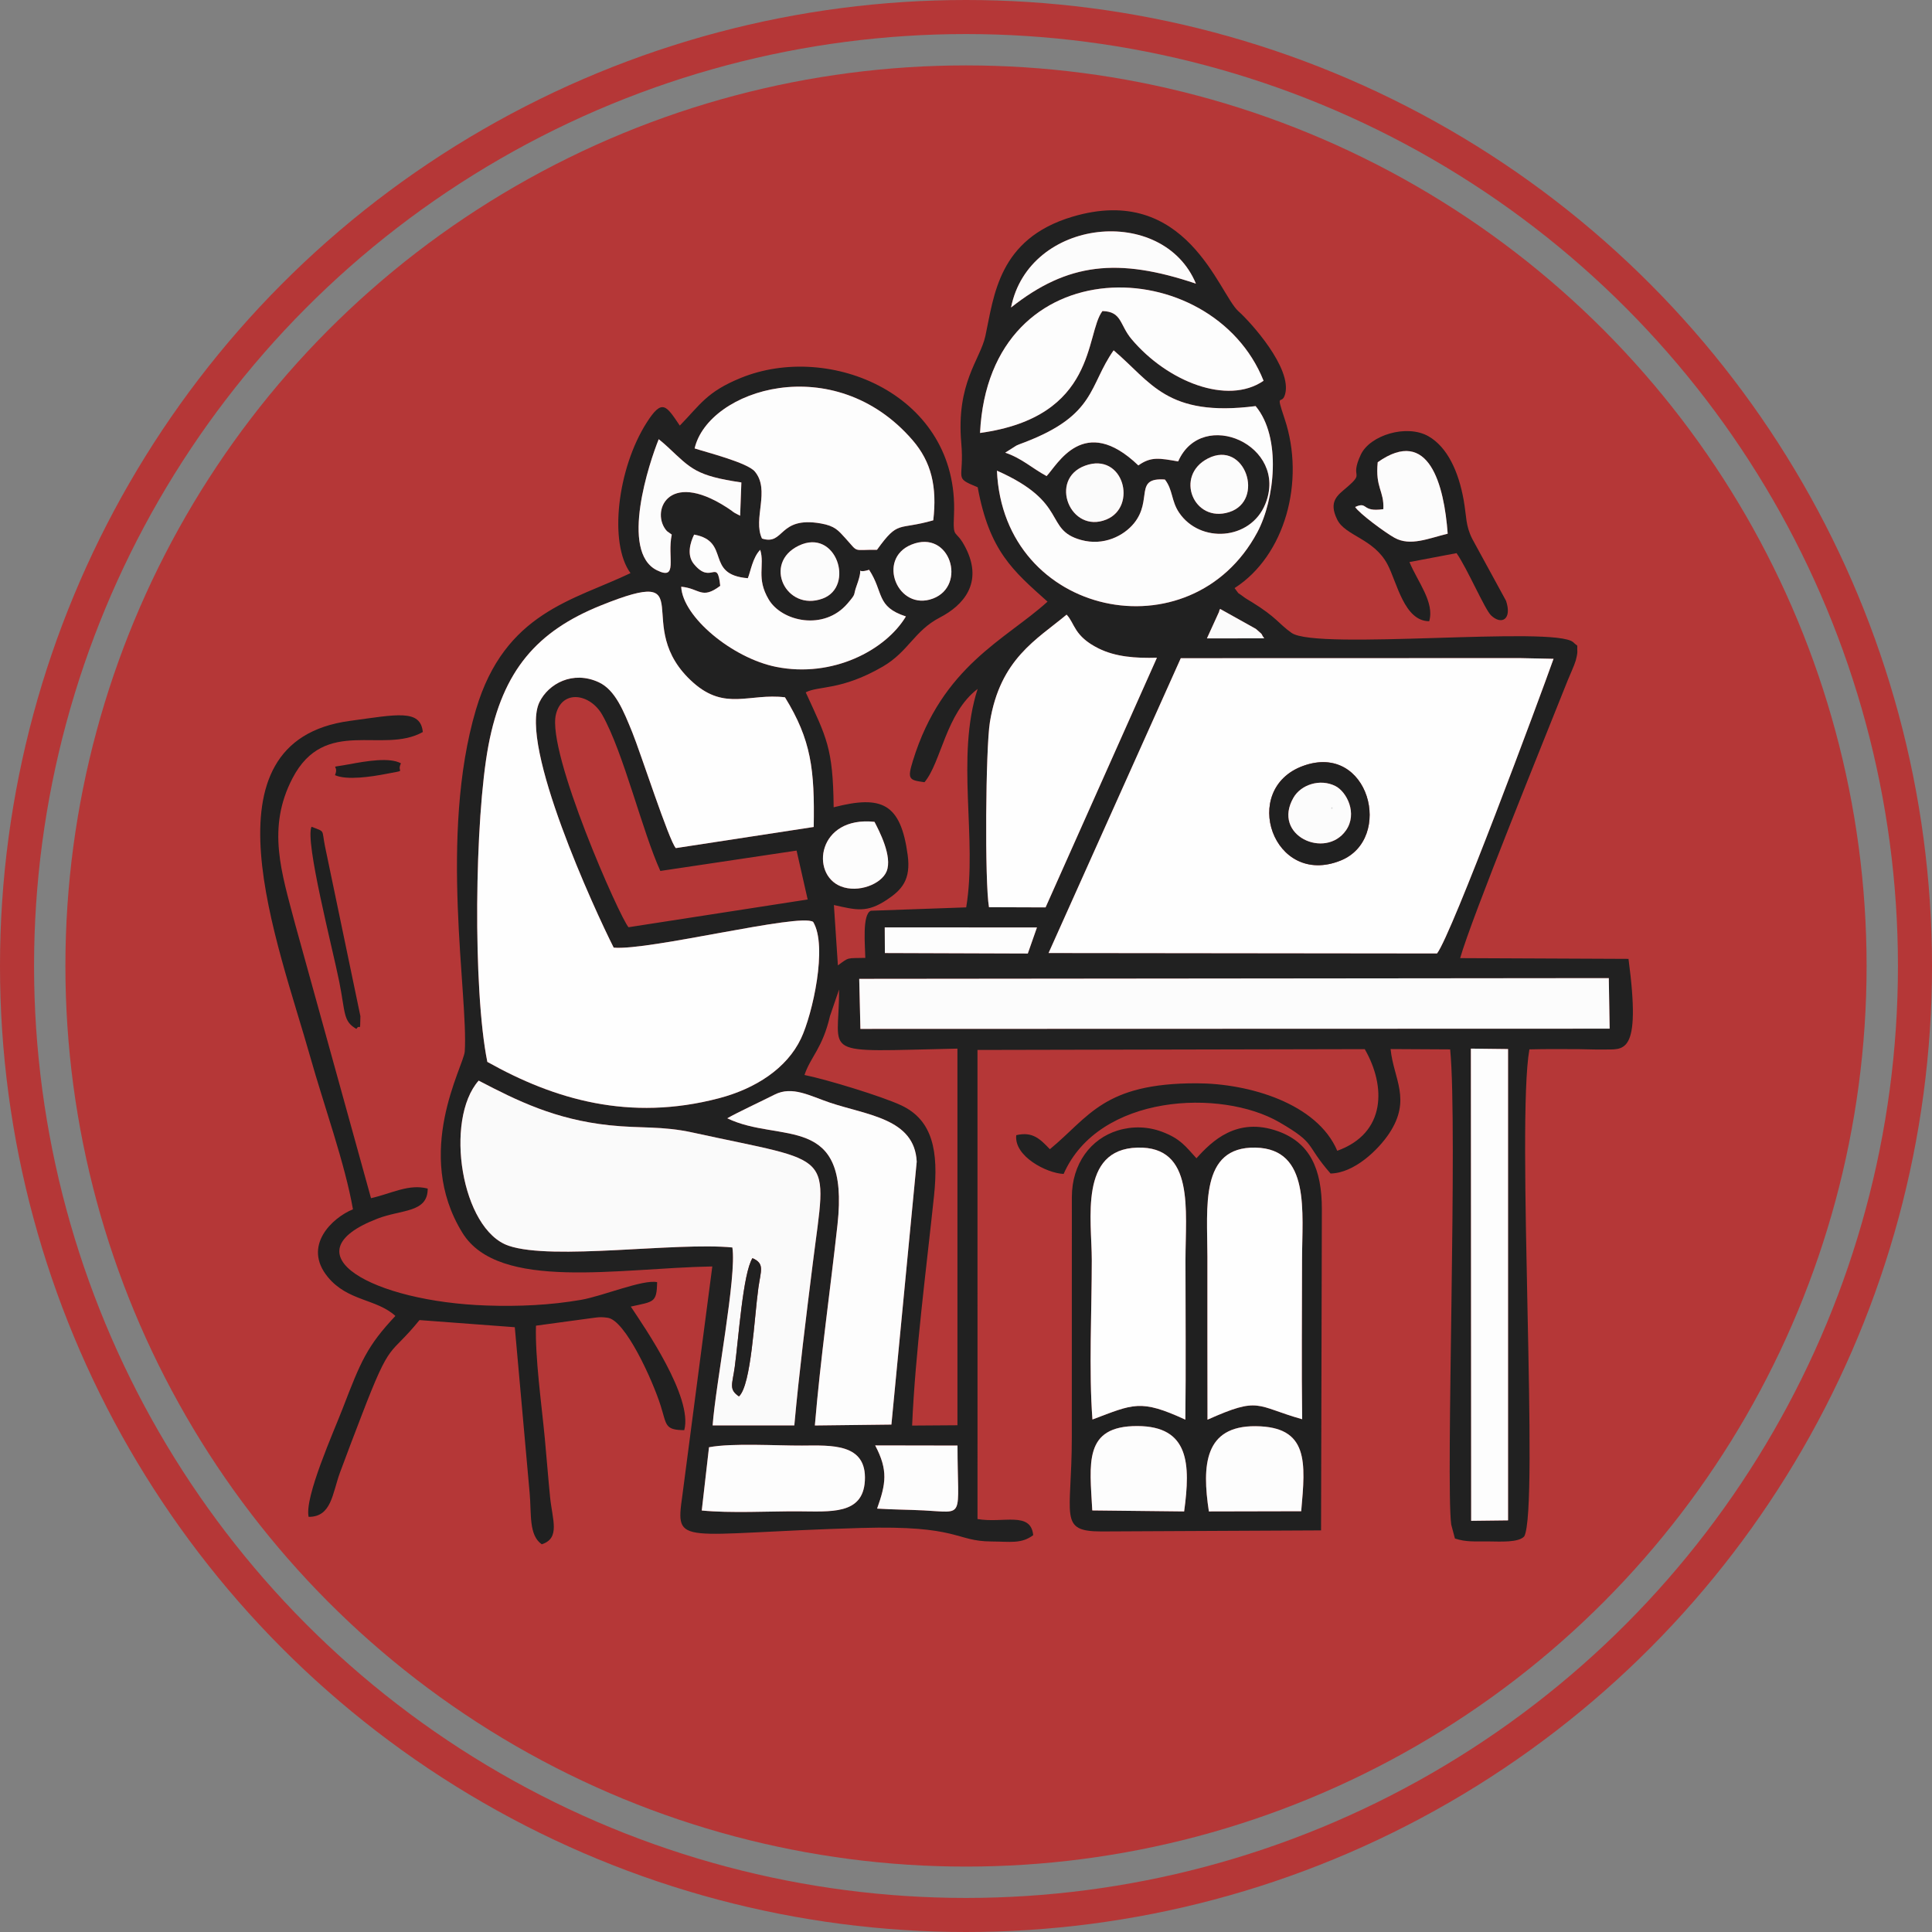
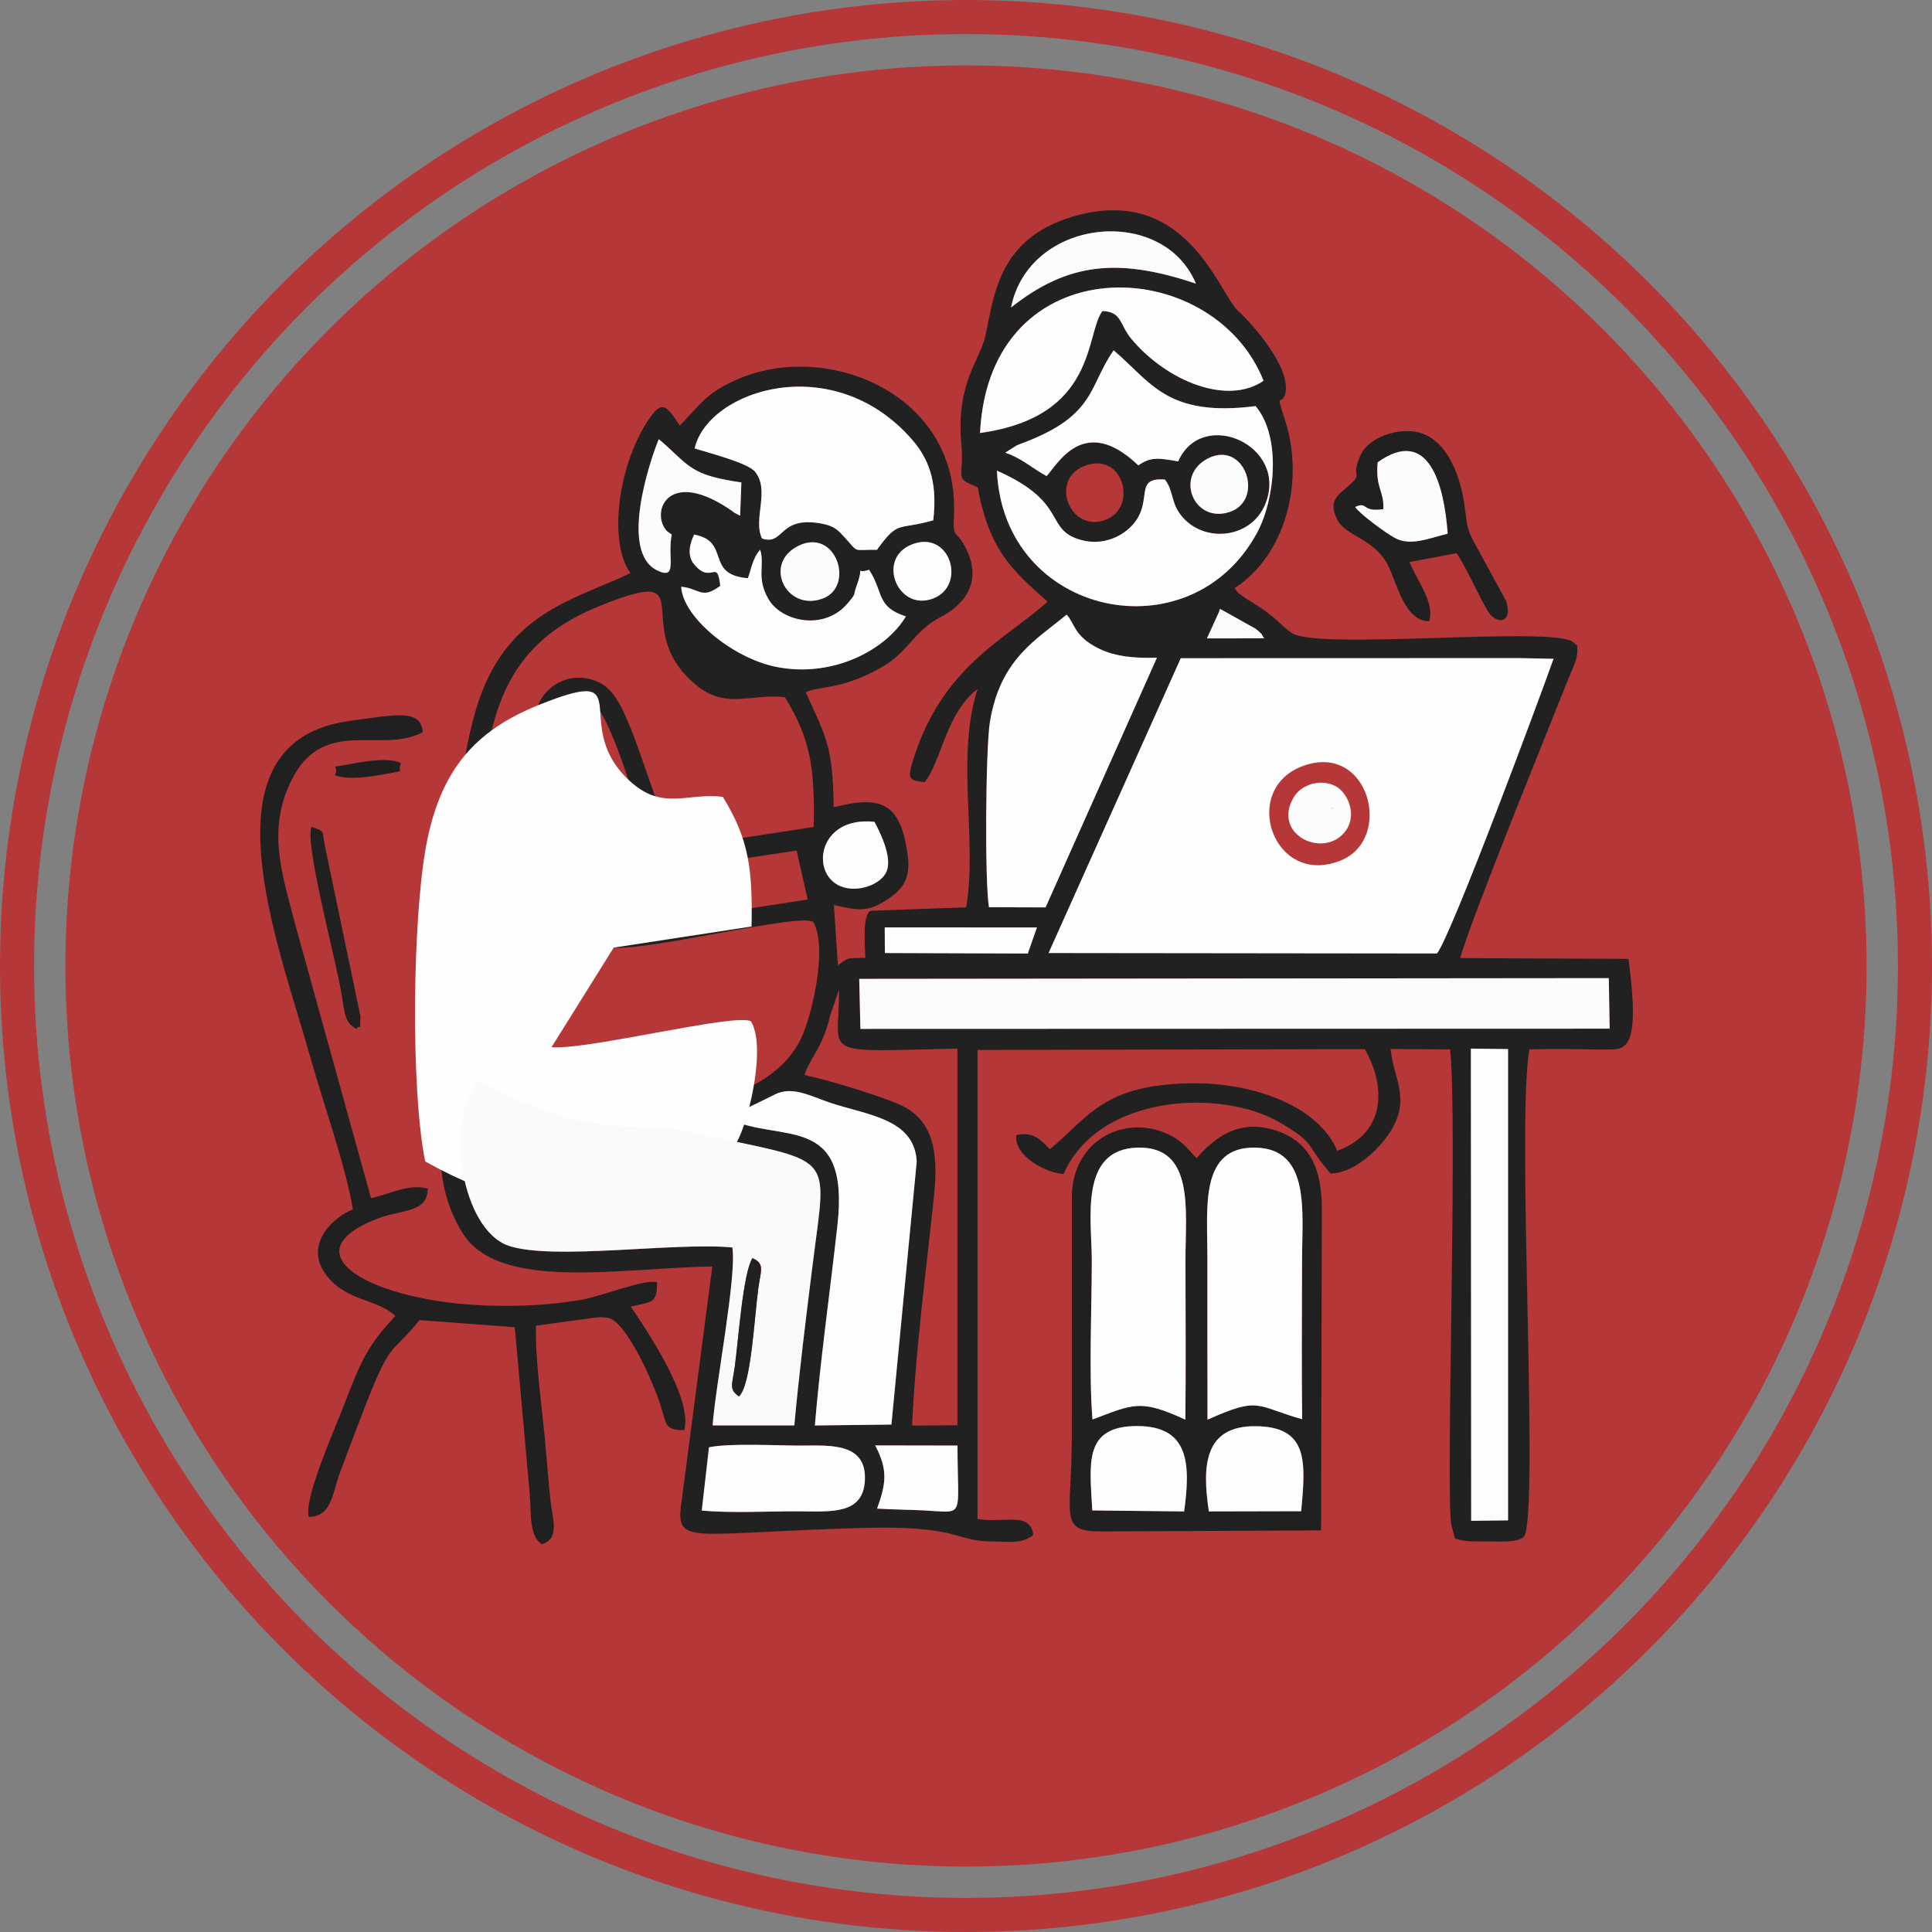
<svg xmlns="http://www.w3.org/2000/svg" xml:space="preserve" width="100mm" height="100mm" version="1.1" style="shape-rendering:geometricPrecision; text-rendering:geometricPrecision; image-rendering:optimizeQuality; fill-rule:evenodd; clip-rule:evenodd" viewBox="0 0 9500.74 9500.74">
  <rect x="0" y="0" width="9500.74" height="9500.74" fill="#808080" stroke="none" />
  <defs>
    <style type="text/css">
   
    .str0 {stroke:#B53737;stroke-width:167.47;stroke-miterlimit:22.926}
    .fil0 {fill:none}
    .fil9 {fill:#1F1F1F}
    .fil6 {fill:#202020}
    .fil2 {fill:#212121}
    .fil1 {fill:#B53737}
    .fil4 {fill:#FAFAFA}
    .fil8 {fill:#FBFBFB}
    .fil5 {fill:#FCFCFC}
    .fil7 {fill:#FDFDFD}
    .fil3 {fill:#FEFEFE}
   
  </style>
  </defs>
  <g id="Ebene_x0020_1">
    <circle class="fil0 str0" cx="4750.37" cy="4750.37" r="4666.64" />
    <circle class="fil1" cx="4750.37" cy="4750.37" r="4428.75" />
    <g id="_2024449863312">
      <path class="fil2" d="M7233.19 5156.64l182.74 2.18 0.01 2317.71 -181.34 2.14 -1.42 -2322.03zm-3782.21 2271.37l35.61 -311c113.01,-21.74 333.79,-7.53 457.69,-8.27 142.87,-0.86 319.18,-13.02 308.77,173.01 -9.44,168.72 -169.27,150.94 -328.15,150.29 -147.92,-0.6 -330.78,9.84 -473.91,-4.02zm852.85 -320.06l404.74 0.72c0.13,364.59 41.23,329.22 -165.86,318.85 -76.98,-3.85 -152.41,-3.88 -229.49,-8.91 43.35,-121.88 55.05,-188.24 -9.39,-310.66zm-1950 -1793.93c190.9,99.86 377,191.07 642.64,219.45 157.4,16.82 256.33,2.23 410.9,36.11 708.5,155.28 659.71,81.12 589.19,645.87 -32.5,260.28 -66.86,534.29 -90.45,794.01l-401.69 0.05c14.65,-202.25 119.42,-734.59 96.98,-875.03 -280.53,-27.17 -883.37,65.13 -1099.76,-8.3 -233.5,-79.24 -317.77,-619.16 -147.81,-812.16zm1222.7 185.23c45.15,-26.53 172.29,-85.78 232.94,-116.56 86.57,-43.93 172.82,6.35 270.7,39.36 185.52,62.56 417.06,78.22 427.87,290.41l-124.47 1292.97 -376.44 4.43c27.51,-328.65 75.2,-660.84 111.27,-987.36 61.51,-556.84 -283.4,-397.67 -541.88,-523.25zm549.58 -633.17c2.55,333.41 -115.78,305.25 582.1,290.57l0.09 1852.14 -222.9 1.53c15.08,-354.37 70.78,-777.7 107.77,-1130.3 22.85,-217.89 -5.96,-370.91 -160.07,-443.85 -93.81,-44.4 -371.33,-128.94 -477.05,-149.81 30.53,-90.83 88.31,-130.36 125.47,-289.97l44.6 -130.3zm99.22 -52.42l3686.05 -3.63 4.17 248.49 -3684.4 1.1 -5.81 -245.96zm125.45 -253.08l748.47 0.31 -44.92 128.12 -702.88 -2.39 -0.68 -126.03zm-50.47 -519.17c22.21,42.98 89.6,170.11 59.59,243.6 -25.6,62.7 -139.22,107.59 -224.95,73.71 -151.7,-59.96 -114.14,-346.95 165.36,-317.3zm-1209.48 518.26c-41.84,-45.37 -403.38,-859.64 -357.02,-1046.94 30.91,-124.87 169.03,-101.36 227.76,2.41 104.5,184.63 196.97,573.72 285.68,767.82l669.99 -100.18 54.52 240.46 -880.93 136.43zm-72.95 100.37c172.75,15.98 915.83,-171.21 980.83,-126.6 72.36,119.17 -3.13,453.97 -59.56,573.16 -69.9,147.64 -224.13,246.93 -403.43,294.04 -439.92,115.58 -809.81,6.07 -1139.17,-178.77 -71.78,-353.73 -62.85,-1194.68 5.4,-1556.25 69.83,-369.91 240.47,-562.37 552.13,-687.95 513.66,-206.99 137.03,98.03 455.79,379.9 156.99,138.82 275.57,50.51 450.27,71.44 129.39,210.2 146.35,355.55 141.35,637.66l-678 103.91c-31.97,-31.65 -174.68,-472.83 -214.55,-570.31 -42,-102.7 -82.88,-207.69 -164.83,-245.42 -127.74,-58.81 -247.11,7.56 -291.18,97.68 -102.54,209.65 271.69,1023.34 364.94,1207.52zm2788.73 -1423.25l1667.42 -0.46 165.56 3.44c-69.99,198.06 -500.6,1355.33 -572.85,1448.89l-1910.29 -2.12 650.16 -1449.75zm-943.18 1224.42c-21.46,-122.51 -16.35,-781.42 4.45,-910.01 50.38,-311.42 229.94,-405.68 377.15,-528.61 40.9,42.01 34.71,105.29 157.16,166.08 84.1,41.74 182.51,48.67 287.08,45.79l-547.59 1227.72 -278.26 -0.96zm1131.55 -1453.09c0.68,-7.16 3.04,-9.24 5.05,-13.65l175.71 98.06c44.19,38.29 19.52,17.22 41.09,46.46l-281.71 0.4 59.86 -131.27zm-2066.74 -324.88c184.31,-88.44 277.14,201.66 116.95,260.36 -179.86,65.91 -296.41,-174.24 -116.95,-260.36zm553.92 -5.07c190.48,-77.38 273.93,201.87 105.73,265.3 -172.54,65.06 -279.41,-194.75 -105.73,-265.3zm-665.37 601.23c-215.23,-43.09 -459.83,-245.49 -466.9,-394.13 92.14,8.38 99.8,64.73 191.88,-4.3 -14.51,-140.63 -43.43,-1.63 -129.94,-107.87 -34.97,-42.94 -18.37,-103.72 1.6,-144.17 182.58,33.48 50.11,196.92 264.06,214.48 13.49,-32.46 23.56,-101.64 60.9,-139.62 23.58,77.03 -21.19,138.32 41.87,244.34 64.6,108.61 271.33,155.2 387.31,19.87 46.31,-54.03 25.73,-35.11 45,-87.86 43.5,-119.04 -18.39,-52.09 61.33,-78.16 72.85,111.48 33.15,181.2 180.96,229.4 -99.49,165.88 -360.5,303.58 -638.07,248.01zm1519.31 -989.47c188.35,-69.01 259.39,201.78 104.32,264.96 -177.15,72.17 -285.75,-198.49 -104.32,-264.96zm604.25 -35.57c182.3,-93.13 282.2,207.88 103.78,264.17 -174.61,55.08 -269.81,-179.37 -103.78,-264.17zm-2636.93 374.49c-23.56,111.54 33.16,228.08 -73.14,175.36 -184,-91.25 -36.08,-533.35 9.09,-644.35 4.2,3.25 9.55,7.8 12.29,10.17 2.71,2.34 8.8,7.24 12.06,10.11l22.37 20.12c112.62,105.56 137.44,139.54 359.66,172.21l-6.05 163.73c-51.93,-26.56 -16.09,-9.14 -66.47,-41.53 -293.79,-188.82 -375.16,28.44 -293.4,117.29l23.6 16.89zm112.45 -423.77c67.68,-290.17 685.02,-487.32 1071.09,-41.29 93.87,108.46 121.57,230.51 102.46,394.9 -176.83,50.84 -169.62,-3.64 -276.73,144.98 -123.09,-1.19 -88.23,16.94 -154.38,-55.79 -35.67,-39.21 -52.14,-61.51 -121.72,-73.76 -210.34,-37.04 -177.88,110.03 -289.43,74.23 -46.21,-96.52 41.87,-237.47 -35.24,-329.62 -36.78,-43.94 -237.19,-94.26 -296.05,-113.64zm1582.02 -13.73c10.46,-5.2 30.91,-12.41 42.96,-17.05 349.73,-134.79 312.65,-276.97 435.52,-451.47 184.14,155.33 260.13,330.14 698.21,274.2 128.84,154.09 93.72,461.33 8.16,620.87 -326.02,607.93 -1249.03,415.99 -1280.21,-303.3 356.43,157.76 229.54,289.71 413.4,340.66 111.19,30.82 210.28,-20.17 260.54,-81.97 93.43,-114.9 -1.82,-226.34 152.04,-215.12 39.45,50.44 30.95,105.04 69.42,162.27 103.04,153.29 351.41,137.36 424.25,-41.65 117.22,-288.08 -310.62,-477.89 -428.48,-209.74 -91.36,-15.67 -133.21,-25.13 -195.79,19.67 -268.5,-257.36 -397.98,-2.66 -451.25,52.48 -73.2,-39.74 -121.77,-87.61 -203.42,-115.14l54.65 -34.69zm-178.48 -62.19c45.15,-925.19 1141.91,-889.12 1394.31,-256.69 -177.57,122.14 -473.61,3.49 -648.93,-204.42 -59.9,-71.04 -46.85,-135.74 -143.45,-138.45 -85.84,112.15 -23.85,519.81 -601.93,599.57zm152.44 -616.99c88.15,-442.15 747.02,-507.31 909.17,-117.34 -383.57,-129.14 -631.17,-102.82 -909.17,117.34zm-163.98 883.96c57.42,313.92 173.99,410.95 343.44,562.45 -204.8,186.13 -517.95,315.14 -661.87,781.71 -28.54,92.53 -19.48,95.92 56.85,106.27 82.61,-98.72 104.67,-339.91 261.27,-458.78 -108.8,337.28 -0.24,737.82 -56.27,1074.27l-468.38 16.58c-44.29,15.94 -28.47,174.92 -27.7,231.8 -93.68,2.29 -78.01,-4.64 -134.81,36.96l-19.68 -296.9c109.81,24.42 161.58,40.02 260.85,-25.99 73,-48.55 118.41,-98.02 102.06,-219.41 -34.38,-255.19 -127.25,-296.14 -364.1,-235.22 -3.01,-293.56 -35.28,-342.8 -137.33,-565.23 63.24,-33.32 173.47,-7.52 378.76,-126.63 126.66,-73.49 154.76,-176.05 281.18,-241.55 114.76,-59.47 213.25,-169.16 127.62,-340.23 -51.57,-103.02 -64.11,-34.69 -58.48,-165.55 25.32,-587.52 -610.04,-852.57 -1050.41,-671.38 -165.66,68.16 -196.76,129.9 -297.92,233.63 -67.23,-99.59 -86.46,-134.44 -162.63,-15.16 -144.22,225.85 -187.56,593.33 -79.84,740.6 -277.59,133.35 -617.96,191.46 -760.06,671.3 -183.14,618.43 -36.89,1407.83 -55,1680.89 -4.78,72.05 -255.43,497.71 -11.08,892.46 178.29,288.04 769.93,172.82 1228.47,164.8l-147.29 1126.19c-36.09,255.9 -19.22,185.71 878.92,159.79 483.74,-13.97 462.42,65.62 640.18,66.48 91.87,0.45 147.6,13.05 206.2,-31.01 -11.5,-118.84 -148.17,-57.29 -273.88,-79.32l-0.14 -2306.76 1904.39 -4.04c104.39,181.13 106.22,412.93 -135.15,499.87 -98.62,-232.16 -432.25,-331.61 -692.19,-331.89 -458.22,-0.49 -527.69,165.09 -721.01,324.14 -47.31,-48.97 -83.71,-88.33 -165.42,-68.97 -11.79,104.11 150.57,187.5 233,190.56 172.65,-393.19 775.29,-419.97 1060.85,-254.16 186.38,108.23 123.02,105.14 251.81,252.11 117.14,-1.96 235.62,-117.67 288.29,-197.16 111.24,-167.88 21.23,-268.39 6.89,-414.82l292.95 1.62c38.01,386.39 -22.44,2130.27 5.21,2336.73l18.26 68.59c55.93,18.04 94.97,13.79 164.18,14.26 59.48,0.41 148.46,6.64 176.74,-24.95 74.19,-139.61 -39.86,-2030.55 25.22,-2394.68 81.26,-2.19 162.79,-1.49 244.13,-1.07 37.2,0.2 81.52,2.55 117.47,1.62 100.23,-2.6 189.93,37.47 125.78,-445.66l-827.87 -3.7c56.42,-198.32 406.72,-1058.45 528.13,-1363.97 10.66,-26.83 32.9,-74.46 40.1,-98.89 2.47,-8.37 8.49,-34.16 8.09,-42.11 -2.36,-47.95 7.05,-20.83 -20.05,-48.39 -92.26,-82.07 -1261.58,41.51 -1385.23,-45.94 -65.14,-46.07 -72.01,-75.54 -196.94,-152.5 -11.28,-6.95 -27.65,-16.06 -36.79,-23.06 -44.19,-33.85 -14.72,-3.7 -46.63,-44.79 247.71,-158.55 349.14,-525.15 245.98,-833.02 -46.79,-139.68 -13.89,-60.85 2.51,-120.33 35.38,-128.28 -169.47,-354.62 -229.53,-408.02 -96.2,-85.54 -254.52,-633.34 -817.78,-464.42 -363.11,108.89 -383.91,388.64 -426.61,586.16 -25.31,117.08 -144.46,230.89 -118.45,526.67 16.21,184.38 -41.99,166.7 80.74,217.12z" />
-       <path class="fil3" d="M3017.87 4660.04c-93.25,-184.19 -467.48,-997.87 -364.94,-1207.52 44.08,-90.12 163.44,-156.48 291.18,-97.68 81.95,37.73 122.83,142.72 164.83,245.42 39.87,97.48 182.57,538.67 214.55,570.31l678 -103.91c4.99,-282.11 -11.96,-427.46 -141.35,-637.66 -174.71,-20.92 -293.28,67.38 -450.27,-71.44 -318.76,-281.87 57.86,-586.89 -455.79,-379.9 -311.66,125.59 -482.3,318.05 -552.13,687.95 -68.26,361.58 -77.18,1202.52 -5.4,1556.25 329.36,184.83 699.25,294.35 1139.17,178.77 179.31,-47.11 333.53,-146.4 403.43,-294.04 56.43,-119.18 131.92,-453.99 59.56,-573.16 -65,-44.62 -808.08,142.57 -980.83,126.6z" />
+       <path class="fil3" d="M3017.87 4660.04l678 -103.91c4.99,-282.11 -11.96,-427.46 -141.35,-637.66 -174.71,-20.92 -293.28,67.38 -450.27,-71.44 -318.76,-281.87 57.86,-586.89 -455.79,-379.9 -311.66,125.59 -482.3,318.05 -552.13,687.95 -68.26,361.58 -77.18,1202.52 -5.4,1556.25 329.36,184.83 699.25,294.35 1139.17,178.77 179.31,-47.11 333.53,-146.4 403.43,-294.04 56.43,-119.18 131.92,-453.99 59.56,-573.16 -65,-44.62 -808.08,142.57 -980.83,126.6z" />
      <path class="fil3" d="M6407.66 3766.6c325.24,-118.7 447.84,359.52 184.77,465.28 -331.56,133.29 -496.92,-351.36 -184.77,-465.28zm-1251.22 919.93l1910.29 2.12c72.25,-93.56 502.86,-1250.84 572.85,-1448.89l-165.56 -3.44 -1667.42 0.46 -650.16 1449.75z" />
      <path class="fil4" d="M3633.88 6866.84c-51.66,-34.93 -32.35,-59.07 -20.63,-145.39 18.74,-138.01 40.28,-460.89 87.08,-534.42 61.19,26.91 41.15,60.05 29.15,145.28 -20.47,145.36 -34.82,478.53 -95.6,534.52zm-1280.05 -1552.82c-169.97,192.99 -85.69,732.92 147.81,812.16 216.39,73.43 819.23,-18.87 1099.76,8.3 22.44,140.44 -82.33,672.78 -96.98,875.03l401.69 -0.05c23.59,-259.72 57.95,-533.73 90.45,-794.01 70.52,-564.75 119.3,-490.59 -589.19,-645.87 -154.56,-33.88 -253.49,-19.28 -410.9,-36.11 -265.64,-28.38 -451.74,-119.58 -642.64,-219.45z" />
      <polygon class="fil5" points="4231.13,5059.61 7915.54,5058.52 7911.37,4810.03 4225.32,4813.66 " />
      <path class="fil6" d="M5944.72 7432.52c-34.82,-228.33 -21.15,-420.91 229.45,-419.08 263.18,1.92 246.1,177.84 224.59,418.07l-454.04 1.01zm-573.37 -4.89c-12.1,-230.31 -44.96,-415.67 221.9,-414.91 255.53,0.72 261.68,187.09 229.87,419.86l-451.76 -4.95zm566.58 -446.21c-0.57,-267.78 -0.43,-535.57 -0.44,-803.35 -0.01,-240.3 -39.11,-540.19 236.58,-534.58 272.31,5.53 228.81,318.39 228.81,553.97 0,260.11 -2.82,521.8 0.61,781.7 -230.98,-65.22 -206.17,-113.67 -465.55,2.26zm-565.76 -0.94c-18.29,-239.23 -3.21,-537.35 -3.22,-783.02 0,-199.24 -64.26,-546.13 224.49,-553.98 282.5,-7.68 236.21,307.92 236.2,553.98 0,260.88 2.58,523.08 -0.61,783.78 -221.63,-102.15 -255.01,-76.57 -456.87,-0.77zm1128.14 -1035.15c0,-197.67 -59.26,-326.62 -216.02,-382.49 -201.04,-71.66 -324.31,47.85 -400.64,133.09 -55.71,-61.46 -79.99,-95.81 -165.97,-129.1 -71.65,-27.74 -148.88,-29.57 -220.26,-7.85 -133.94,40.76 -226.5,164.12 -226.48,328.17l-0.3 1183.07c-0.07,387.3 -67.61,460.71 145.79,460.79l1079.89 -5.2 3.98 -1580.47z" />
      <path class="fil6" d="M1735.71 5946.79c-101.36,41.17 -249.77,179.5 -123.69,332.97 98.68,120.1 239.43,106.47 332.35,191.47 -139.99,149.32 -170.01,223.28 -259.13,454.74 -44.18,114.75 -188.76,436.27 -167.55,533.26 113.16,0.57 116.37,-114.82 154.22,-217.89 35.42,-96.44 69.37,-184.35 106.59,-281.46 147.01,-383.48 133.19,-281.76 284.4,-468.28l468.66 35.04 73.16 816.67c9.15,100.94 -5.18,206.15 59.41,250.8 92.58,-29.76 52.03,-120.38 40.87,-232.71 -9.79,-98.58 -16.73,-191.95 -26.04,-290.25 -15.45,-163.22 -48.1,-394.98 -43.24,-552.06l272.75 -37.06c14.72,-2.09 32.24,-4.53 47.02,-4.66 4.64,-0.04 10.9,0.57 15.03,0.72 4.09,0.15 11.53,1.48 14.82,1.71 88.1,6.32 224.04,308.19 263.29,431.94 30.53,96.28 19.25,120.14 116.3,121.23 43.87,-161.22 -197.04,-508.38 -262.95,-607.72 112.65,-25.45 127.59,-17.09 129.52,-120.18 -70.29,-14.39 -267.16,68.54 -374.09,87.02 -152.52,26.37 -306.58,33.18 -464.22,27.89 -556.3,-18.64 -987.23,-254.11 -536.08,-427.55 118.79,-45.67 246.73,-27.94 246.21,-147.55 -93.35,-24.3 -176.61,24.1 -278.79,47.27l-373.81 -1350.17c-65.62,-250.02 -140.17,-469.04 -12.52,-714.54 159.17,-306.15 444.11,-116.82 641.05,-227.67 -11.29,-113.74 -127.59,-86.02 -359.11,-54.71 -746.06,100.9 -353.56,1087.58 -193.55,1655.37 65.74,233.27 170.3,522.61 209.11,746.35z" />
      <path class="fil7" d="M4943.23 2226.02c81.65,27.53 130.22,75.4 203.42,115.14 53.27,-55.13 182.75,-309.83 451.25,-52.48 62.58,-44.8 104.43,-35.34 195.79,-19.67 117.86,-268.14 545.7,-78.34 428.48,209.74 -72.84,179.02 -321.21,194.94 -424.25,41.65 -38.47,-57.23 -29.98,-111.83 -69.42,-162.27 -153.86,-11.22 -58.62,100.22 -152.04,215.12 -50.26,61.8 -149.35,112.79 -260.54,81.97 -183.85,-50.95 -56.96,-182.9 -413.4,-340.66 31.17,719.3 954.19,911.24 1280.21,303.3 85.56,-159.54 120.69,-466.77 -8.16,-620.87 -438.07,55.94 -514.07,-118.86 -698.21,-274.2 -122.87,174.49 -85.79,316.68 -435.52,451.47 -12.05,4.64 -32.5,11.85 -42.96,17.05l-54.65 34.69z" />
      <path class="fil3" d="M4863.42 4461.2l278.26 0.96 547.59 -1227.72c-104.58,2.88 -202.99,-4.04 -287.08,-45.79 -122.46,-60.78 -116.26,-124.07 -157.16,-166.08 -147.22,122.93 -326.77,217.19 -377.15,528.61 -20.81,128.59 -25.91,787.5 -4.45,910.01z" />
      <path class="fil7" d="M3576.52 5499.24c258.48,125.58 603.39,-33.59 541.88,523.25 -36.07,326.52 -83.76,658.71 -111.27,987.36l376.44 -4.43 124.47 -1292.97c-10.81,-212.19 -242.35,-227.86 -427.87,-290.41 -97.88,-33.01 -184.13,-83.29 -270.7,-39.36 -60.65,30.78 -187.79,90.03 -232.94,116.56z" />
      <path class="fil7" d="M3415.86 2205.06c58.86,19.38 259.28,69.7 296.05,113.64 77.11,92.14 -10.97,233.09 35.24,329.62 111.55,35.8 79.09,-111.27 289.43,-74.23 69.57,12.25 86.05,34.56 121.72,73.76 66.15,72.73 31.29,54.59 154.38,55.79 107.11,-148.62 99.9,-94.13 276.73,-144.98 19.11,-164.39 -8.6,-286.44 -102.46,-394.9 -386.07,-446.03 -1003.41,-248.87 -1071.09,41.29z" />
      <path class="fil3" d="M5937.93 6981.41c259.38,-115.93 234.58,-67.48 465.55,-2.26 -3.42,-259.9 -0.61,-521.6 -0.61,-781.7 0,-235.58 43.5,-548.44 -228.81,-553.97 -275.69,-5.61 -236.59,294.28 -236.58,534.58 0.01,267.78 -0.13,535.56 0.44,803.35z" />
      <path class="fil3" d="M5372.17 6980.47c201.85,-75.81 235.24,-101.38 456.87,0.77 3.19,-260.7 0.61,-522.9 0.61,-783.78 0,-246.05 46.3,-561.65 -236.2,-553.98 -288.75,7.85 -224.49,354.74 -224.49,553.98 0.01,245.67 -15.07,543.79 3.22,783.02z" />
      <path class="fil7" d="M4819.4 2129.14c578.08,-79.76 516.09,-487.42 601.93,-599.57 96.59,2.72 83.55,67.42 143.45,138.45 175.32,207.91 471.36,326.56 648.93,204.42 -252.4,-632.43 -1349.16,-668.49 -1394.31,256.69z" />
      <polygon class="fil7" points="7234.6,7478.68 7415.94,7476.53 7415.93,5158.83 7233.19,5156.64 " />
      <path class="fil7" d="M3541.77 2880.97c-92.09,69.03 -99.74,12.68 -191.88,4.3 7.06,148.64 251.67,351.04 466.9,394.13 277.58,55.57 538.59,-82.13 638.07,-248.01 -147.81,-48.21 -108.1,-117.92 -180.96,-229.4 -79.72,26.07 -17.83,-40.88 -61.33,78.16 -19.27,52.74 1.31,33.82 -45,87.86 -115.98,135.33 -322.71,88.73 -387.31,-19.87 -63.06,-106.01 -18.29,-167.3 -41.87,-244.34 -37.34,37.98 -47.42,107.17 -60.9,139.62 -213.96,-17.57 -81.48,-181.01 -264.06,-214.48 -19.97,40.46 -36.57,101.23 -1.6,144.17 86.51,106.24 115.43,-32.76 129.94,107.87z" />
      <path class="fil6" d="M6775.01 2273.07c252.31,-178.56 326.71,112.89 344.11,351.38 -95.14,23.27 -183.92,62.85 -260.99,20.38 -46.91,-25.85 -174.24,-120.18 -194.09,-151.76 65.28,-29.32 28.65,27.08 138.61,10.7 4.58,-90.83 -40.34,-104.39 -27.64,-230.71zm253.18 781.93c27.26,-93.01 -56.39,-193.06 -97.14,-291l231.64 -43.91c53.08,76.06 139.22,277.29 169.76,306.21 51.96,49.21 104.11,19.04 73.56,-71.88l-166.34 -304.87c-33.39,-66.94 -27.17,-107.28 -42.12,-191.09 -25.02,-140.2 -80.04,-259.43 -172.3,-312.67 -107.07,-61.78 -288.38,-5.77 -333.19,89.65 -58.07,123.64 24.25,81.32 -70.09,162.23 -44.15,37.86 -90.35,67.66 -46.19,157.36 39.71,80.66 179.26,92.5 247.01,219.76 47.25,88.78 81.67,279.61 205.43,280.22z" />
      <path class="fil7" d="M3450.98 7428.01c143.13,13.86 326,3.42 473.91,4.02 158.88,0.65 318.71,18.43 328.15,-150.29 10.41,-186.03 -165.9,-173.86 -308.77,-173.01 -123.9,0.75 -344.68,-13.47 -457.69,8.27l-35.61 311z" />
      <path class="fil7" d="M5944.72 7432.52l454.04 -1.01c21.51,-240.23 38.59,-416.15 -224.59,-418.07 -250.6,-1.83 -264.27,190.74 -229.45,419.08z" />
      <path class="fil7" d="M5371.35 7427.62l451.76 4.95c31.81,-232.78 25.67,-419.15 -229.87,-419.86 -266.86,-0.75 -234,184.6 -221.9,414.91z" />
      <path class="fil5" d="M4971.84 1512.15c278,-220.16 525.59,-246.48 909.17,-117.34 -162.15,-389.97 -821.01,-324.81 -909.17,117.34z" />
      <path class="fil5" d="M6802.66 2503.78c-109.96,16.38 -73.33,-40.02 -138.61,-10.7 19.84,31.58 147.17,125.91 194.09,151.76 77.06,42.47 165.85,2.89 260.99,-20.38 -17.4,-238.49 -91.79,-529.94 -344.11,-351.38 -12.7,126.32 32.22,139.88 27.64,230.71z" />
-       <path class="fil6" d="M6618.94 4083.44c-100.96,144.5 -365.85,25.52 -258.1,-161.07 36.96,-64.01 130.74,-94.6 205.51,-57.25 56.26,28.11 110.7,135.17 52.59,218.32zm-211.28 -316.83c-312.15,113.92 -146.78,598.57 184.77,465.28 263.07,-105.76 140.47,-583.98 -184.77,-465.28z" />
      <path class="fil5" d="M3303.41 2628.84l-23.6 -16.89c-81.76,-88.85 -0.39,-306.11 293.4,-117.29 50.39,32.39 14.54,14.97 66.47,41.53l6.05 -163.73c-222.21,-32.67 -247.03,-66.65 -359.66,-172.21l-22.37 -20.12c-3.26,-2.88 -9.34,-7.78 -12.06,-10.11 -2.74,-2.37 -8.08,-6.91 -12.29,-10.17 -45.18,111 -193.09,553.1 -9.09,644.35 106.3,52.72 49.57,-63.82 73.14,-175.36z" />
      <path class="fil7" d="M4303.82 7107.95c64.45,122.43 52.74,188.78 9.39,310.66 77.09,5.02 152.51,5.06 229.49,8.91 207.09,10.37 165.98,45.74 165.86,-318.85l-404.74 -0.72z" />
      <polygon class="fil7" points="4351.46,4686.6 5054.33,4688.99 5099.25,4560.88 4350.78,4560.57 " />
      <path class="fil7" d="M4300.31 4041.4c-279.5,-29.65 -317.07,257.34 -165.36,317.3 85.73,33.88 199.35,-11 224.95,-73.71 30.01,-73.49 -37.38,-200.62 -59.59,-243.6z" />
      <path class="fil5" d="M6618.94 4083.44c58.1,-83.15 3.67,-190.21 -52.59,-218.32 -74.77,-37.35 -168.55,-6.76 -205.51,57.25 -107.75,186.59 157.14,305.57 258.1,161.07z" />
      <path class="fil6" d="M1752.59 5059.79c18.45,-30.64 18.38,28.16 19.7,-62.66l-174.35 -836.47c-16.87,-84.46 2.72,-68 -66.04,-95.06 -32.95,71.73 102.9,595.08 136.14,760.92 31.17,155.52 18.11,194.99 84.55,233.28z" />
      <path class="fil5" d="M3928.23 2683.23c-179.46,86.12 -62.91,326.27 116.95,260.36 160.19,-58.71 67.36,-348.8 -116.95,-260.36z" />
      <path class="fil7" d="M4482.15 2678.16c-173.68,70.55 -66.81,330.36 105.73,265.3 168.2,-63.43 84.75,-342.68 -105.73,-265.3z" />
      <path class="fil5" d="M5940.34 2254.35c-166.03,84.81 -70.83,319.25 103.78,264.17 178.43,-56.29 78.53,-357.3 -103.78,-264.17z" />
-       <path class="fil8" d="M5336.09 2289.93c-181.43,66.47 -72.84,337.12 104.32,264.96 155.07,-63.18 84.03,-333.97 -104.32,-264.96z" />
      <path class="fil2" d="M3633.88 6866.84c60.78,-55.99 75.13,-389.16 95.6,-534.52 12,-85.24 32.04,-118.37 -29.15,-145.28 -46.8,73.53 -68.34,396.41 -87.08,534.42 -11.72,86.32 -31.03,110.45 20.63,145.39z" />
      <path class="fil8" d="M5935.11 3139.38l281.71 -0.4c-21.57,-29.24 3.1,-8.16 -41.09,-46.46l-175.71 -98.06c-2.01,4.41 -4.37,6.49 -5.05,13.65l-59.86 131.27z" />
      <path class="fil9" d="M1647.35 3811.91c58.14,26.12 180.55,7.61 252.36,-6.43 108.4,-21.18 48.16,-2.52 71.91,-51.76 -55.44,-30.55 -168.52,-11.43 -254.89,4.68 -114.5,21.37 -45.18,-4.12 -69.38,53.51z" />
    </g>
    <g id="_2024449856496">
      <path class="fil2" d="M6552 3974.2l0.18 0 0 2.24 -0.18 0 -0 -2.25zm-3.66 2.2l0.03 -0.3c0.11,-0.02 0.32,-0.01 0.44,-0.01 0.14,0 0.31,-0.01 0.3,0.17 -0.01,0.16 -0.16,0.15 -0.32,0.15 -0.14,0 -0.32,0.01 -0.46,-0zm0.82 -0.31l0.39 0c0,0.36 0.04,0.32 -0.16,0.31 -0.07,-0 -0.15,-0 -0.22,-0.01 0.04,-0.12 0.05,-0.18 -0.01,-0.3zm-1.89 -1.74c0.18,0.1 0.36,0.18 0.62,0.21 0.15,0.01 0.25,0 0.4,0.03 0.69,0.15 0.64,0.08 0.57,0.62 -0.03,0.26 -0.06,0.52 -0.09,0.77l-0.39 0c0.01,-0.2 0.12,-0.71 0.1,-0.85 -0.27,-0.03 -0.86,0.06 -1.07,-0.01 -0.23,-0.08 -0.31,-0.6 -0.14,-0.79zm1.18 0.18c0.04,-0.03 0.17,-0.08 0.23,-0.11 0.08,-0.05 0.17,0 0.26,0.04 0.18,0.06 0.41,0.08 0.41,0.28l-0.12 1.25 -0.37 0c0.03,-0.32 0.08,-0.64 0.11,-0.95 0.06,-0.54 -0.27,-0.39 -0.52,-0.51zm0.53 -0.62c0,0.32 -0.11,0.3 0.57,0.28l0 1.8 -0.22 0c0.02,-0.34 0.07,-0.75 0.1,-1.09 0.02,-0.21 -0,-0.36 -0.15,-0.43 -0.09,-0.04 -0.36,-0.13 -0.46,-0.15 0.03,-0.09 0.08,-0.13 0.12,-0.28l0.04 -0.13zm0.1 -0.05l3.57 -0 0 0.24 -3.57 0 -0 -0.24zm0.12 -0.25l0.72 0 -0.04 0.13 -0.68 0 0 -0.13zm-0.05 -0.5c0.02,0.04 0.09,0.17 0.06,0.24 -0.03,0.06 -0.13,0.1 -0.22,0.07 -0.15,-0.06 -0.11,-0.34 0.16,-0.31zm-1.17 0.5c-0.04,-0.04 -0.39,-0.83 -0.34,-1.01 0.03,-0.12 0.16,-0.1 0.22,0 0.1,0.18 0.19,0.56 0.28,0.75l0.65 -0.1 0.05 0.23 -0.85 0.13zm-0.07 0.1c0.17,0.02 0.89,-0.16 0.95,-0.12 0.07,0.12 0,0.44 -0.05,0.56 -0.07,0.14 -0.22,0.24 -0.39,0.28 -0.43,0.11 -0.78,0 -1.1,-0.18 -0.07,-0.34 -0.06,-1.16 0,-1.51 0.07,-0.36 0.23,-0.54 0.54,-0.67 0.5,-0.2 0.13,0.1 0.44,0.37 0.15,0.13 0.27,0.05 0.44,0.07 0.13,0.21 0.14,0.35 0.14,0.62l-0.66 0.1c-0.03,-0.03 -0.17,-0.46 -0.21,-0.55 -0.04,-0.1 -0.08,-0.2 -0.16,-0.24 -0.12,-0.05 -0.24,0.01 -0.28,0.1 -0.1,0.2 0.26,0.99 0.35,1.17zm2.7 -1.38l1.62 0 0.16 0c-0.07,0.19 -0.49,1.31 -0.55,1.4l-1.85 -0 0.63 -1.4zm-0.91 1.18c-0.02,-0.12 -0.02,-0.76 0,-0.88 0.05,-0.3 0.22,-0.39 0.36,-0.51 0.04,0.04 0.03,0.1 0.15,0.16 0.08,0.04 0.18,0.05 0.28,0.04l-0.53 1.19 -0.27 -0zm1.1 -1.41c0,-0.01 0,-0.01 0,-0.01l0.17 0.09c0.05,0.04 0.02,0.02 0.04,0.05l-0.27 0 0.06 -0.13zm-2.01 -0.31c0.18,-0.09 0.27,0.19 0.11,0.25 -0.17,0.06 -0.28,-0.17 -0.11,-0.25zm0.54 -0c0.19,-0.08 0.27,0.19 0.1,0.26 -0.17,0.06 -0.27,-0.19 -0.1,-0.26zm-0.64 0.58c-0.21,-0.04 -0.44,-0.24 -0.45,-0.38 0.09,0 0.1,0.06 0.19,-0 -0.02,-0.14 -0.04,-0 -0.13,-0.1 -0.03,-0.04 -0.02,-0.1 0,-0.14 0.18,0.03 0.05,0.19 0.26,0.21 0.01,-0.03 0.03,-0.1 0.06,-0.14 0.03,0.08 -0.02,0.14 0.04,0.24 0.06,0.1 0.26,0.15 0.38,0.02 0.04,-0.05 0.03,-0.03 0.04,-0.09 0.04,-0.11 -0.02,-0.05 0.06,-0.08 0.07,0.11 0.03,0.18 0.18,0.22 -0.1,0.16 -0.35,0.3 -0.62,0.24zm1.47 -0.96c0.18,-0.07 0.25,0.19 0.1,0.26 -0.17,0.07 -0.28,-0.19 -0.1,-0.26zm0.59 -0.04c0.18,-0.09 0.27,0.21 0.1,0.26 -0.17,0.05 -0.26,-0.18 -0.1,-0.26zm-2.55 0.36c-0.03,0.11 0.03,0.22 -0.07,0.17 -0.18,-0.09 -0.04,-0.52 0.01,-0.62 0,0 0.01,0 0.01,0.01 0,0 0.01,0.01 0.01,0.01l0.03 0.02c0.11,0.1 0.13,0.13 0.35,0.17l-0.01 0.16c-0.05,-0.03 -0.01,-0.01 -0.06,-0.04 -0.28,-0.18 -0.36,0.03 -0.28,0.11l0.03 0.02zm0.11 -0.41c0.06,-0.28 0.66,-0.47 1.04,-0.04 0.09,0.11 0.12,0.23 0.1,0.39 -0.17,0.05 -0.16,-0 -0.27,0.14 -0.12,0 -0.08,0.02 -0.15,-0.05 -0.03,-0.04 -0.05,-0.06 -0.12,-0.08 -0.2,-0.03 -0.17,0.11 -0.28,0.08 -0.04,-0.1 0.04,-0.23 -0.03,-0.32 -0.03,-0.04 -0.23,-0.09 -0.28,-0.11zm1.53 -0.01c0.01,-0 0.03,-0.01 0.04,-0.02 0.34,-0.13 0.3,-0.27 0.42,-0.44 0.18,0.15 0.25,0.32 0.67,0.27 0.13,0.15 0.09,0.45 0.01,0.6 -0.31,0.59 -1.21,0.4 -1.24,-0.3 0.34,0.15 0.22,0.28 0.4,0.33 0.11,0.03 0.21,-0.02 0.26,-0.08 0.09,-0.11 -0,-0.22 0.15,-0.21 0.04,0.05 0.03,0.1 0.07,0.16 0.1,0.15 0.34,0.13 0.41,-0.04 0.11,-0.28 -0.3,-0.46 -0.41,-0.2 -0.09,-0.02 -0.13,-0.03 -0.19,0.02 -0.26,-0.25 -0.39,0 -0.44,0.05 -0.07,-0.04 -0.12,-0.09 -0.2,-0.11l0.05 -0.03zm-0.18 -0.06c0.05,-0.9 1.11,-0.86 1.35,-0.25 -0.17,0.12 -0.46,0 -0.63,-0.2 -0.06,-0.07 -0.05,-0.13 -0.14,-0.13 -0.08,0.11 -0.03,0.5 -0.59,0.58zm0.15 -0.59c0.08,-0.43 0.72,-0.49 0.88,-0.12 -0.37,-0.12 -0.61,-0.1 -0.88,0.12zm-0.16 0.85c0.05,0.31 0.17,0.4 0.33,0.54 -0.2,0.18 -0.5,0.31 -0.64,0.76 -0.03,0.09 -0.02,0.1 0.05,0.1 0.08,-0.1 0.1,-0.33 0.26,-0.44 -0.1,0.33 0,0.72 -0.05,1.04l-0.46 0.01c-0.04,0.02 -0.03,0.17 -0.03,0.23 -0.09,0 -0.08,-0 -0.13,0.04l-0.02 -0.29c0.11,0.02 0.16,0.04 0.25,-0.03 0.07,-0.05 0.12,-0.1 0.1,-0.21 -0.03,-0.25 -0.12,-0.29 -0.35,-0.23 -0,-0.28 -0.03,-0.33 -0.13,-0.55 0.06,-0.03 0.17,-0.01 0.37,-0.13 0.12,-0.07 0.15,-0.17 0.27,-0.23 0.11,-0.06 0.21,-0.17 0.12,-0.33 -0.05,-0.1 -0.06,-0.03 -0.05,-0.16 0.03,-0.57 -0.59,-0.82 -1.02,-0.65 -0.16,0.07 -0.19,0.13 -0.29,0.23 -0.07,-0.1 -0.08,-0.13 -0.16,-0.01 -0.14,0.22 -0.18,0.57 -0.08,0.72 -0.27,0.13 -0.6,0.18 -0.74,0.65 -0.18,0.6 -0.04,1.36 -0.05,1.63 -0,0.07 -0.25,0.48 -0.01,0.86 0.18,0.28 0.75,0.17 1.19,0.16l-0.14 1.09c-0.04,0.25 -0.02,0.18 0.85,0.15 0.47,-0.01 0.45,0.06 0.62,0.06 0.09,0 0.14,0.01 0.2,-0.03 -0.01,-0.11 -0.14,-0.05 -0.26,-0.08l0 -2.24 1.84 -0c0.1,0.18 0.1,0.4 -0.13,0.49 -0.1,-0.23 -0.42,-0.32 -0.67,-0.32 -0.44,0 -0.51,0.16 -0.7,0.31 -0.05,-0.05 -0.08,-0.09 -0.16,-0.07 -0.01,0.1 0.15,0.18 0.23,0.18 0.17,-0.38 0.75,-0.41 1.03,-0.25 0.18,0.1 0.12,0.1 0.25,0.24 0.11,0 0.23,-0.11 0.28,-0.19 0.11,-0.16 0.02,-0.26 0.01,-0.4l0.28 0c0.03,0.38 -0.03,2.06 0,2.26l0.02 0.07c0.05,0.02 0.09,0.01 0.16,0.01 0.06,0 0.14,0.01 0.17,-0.02 0.07,-0.14 -0.04,-1.97 0.03,-2.32 0.08,0 0.16,0 0.23,0 0.04,0 0.08,0 0.12,0 0.1,0 0.18,0.04 0.12,-0.43l-0.8 -0c0.05,-0.19 0.39,-1.03 0.51,-1.32 0.01,-0.03 0.03,-0.08 0.04,-0.1 0,-0.01 0.01,-0.03 0,-0.04 0,-0.05 0.01,-0.02 -0.02,-0.05 -0.09,-0.08 -1.22,0.04 -1.34,-0.05 -0.06,-0.05 -0.07,-0.07 -0.19,-0.15 -0.01,-0.01 -0.03,-0.02 -0.04,-0.03 -0.04,-0.03 -0.01,0 -0.05,-0.04 0.24,-0.15 0.34,-0.51 0.24,-0.81 -0.05,-0.13 -0.01,-0.06 0,-0.12 0.03,-0.12 -0.16,-0.34 -0.22,-0.39 -0.1,-0.08 -0.25,-0.62 -0.8,-0.45 -0.35,0.11 -0.37,0.38 -0.41,0.57 -0.03,0.11 -0.14,0.23 -0.12,0.51 0.02,0.18 -0.04,0.16 0.08,0.21z" />
      <path class="fil3" d="M6547.91 3973.72c-0.09,-0.18 -0.45,-0.97 -0.35,-1.17 0.04,-0.09 0.16,-0.15 0.28,-0.1 0.08,0.04 0.12,0.14 0.16,0.24 0.04,0.1 0.18,0.52 0.21,0.55l0.66 -0.1c0,-0.27 -0.01,-0.41 -0.14,-0.62 -0.17,-0.02 -0.28,0.07 -0.44,-0.07 -0.31,-0.27 0.06,-0.57 -0.44,-0.37 -0.3,0.12 -0.47,0.31 -0.54,0.67 -0.07,0.35 -0.08,1.17 -0,1.51 0.32,0.18 0.67,0.29 1.1,0.18 0.18,-0.05 0.33,-0.14 0.39,-0.28 0.05,-0.12 0.13,-0.44 0.05,-0.56 -0.06,-0.04 -0.78,0.14 -0.95,0.12z" />
      <path class="fil3" d="M6551.2 3972.86c0.31,-0.12 0.44,0.35 0.18,0.45 -0.32,0.13 -0.48,-0.34 -0.18,-0.45zm-1.21 0.89l1.85 0c0.07,-0.09 0.49,-1.21 0.55,-1.4l-0.16 -0 -1.62 0 -0.63 1.4z" />
      <path class="fil4" d="M6548.51 3975.86c-0.05,-0.03 -0.03,-0.05 -0.02,-0.14 0.02,-0.13 0.04,-0.45 0.08,-0.52 0.06,0.03 0.04,0.06 0.03,0.14 -0.02,0.14 -0.03,0.46 -0.09,0.52zm-1.24 -1.5c-0.17,0.18 -0.08,0.71 0.14,0.79 0.21,0.07 0.8,-0.02 1.07,0.01 0.02,0.13 -0.08,0.65 -0.1,0.85l0.39 0c0.03,-0.25 0.05,-0.51 0.09,-0.77 0.07,-0.54 0.12,-0.47 -0.57,-0.62 -0.15,-0.03 -0.25,-0.02 -0.4,-0.03 -0.26,-0.03 -0.44,-0.12 -0.62,-0.21z" />
      <polygon class="fil5" points="6549.09,3974.11 6552.66,3974.11 6552.66,3973.87 6549.09,3973.87 " />
      <path class="fil6" d="M6550.75 3976.41c-0.03,-0.22 -0.02,-0.41 0.22,-0.41 0.26,0 0.24,0.17 0.22,0.41l-0.44 0zm-0.56 -0c-0.01,-0.22 -0.04,-0.4 0.22,-0.4 0.25,0 0.25,0.18 0.22,0.41l-0.44 -0zm0.55 -0.43c0,-0.26 0,-0.52 0,-0.78 0,-0.23 -0.04,-0.52 0.23,-0.52 0.26,0 0.22,0.31 0.22,0.54 0,0.25 -0,0.51 0,0.76 -0.22,-0.06 -0.2,-0.11 -0.45,0zm-0.55 0c-0.02,-0.23 0,-0.52 0,-0.76 0,-0.19 -0.06,-0.53 0.22,-0.54 0.27,-0.01 0.23,0.3 0.23,0.54 0,0.26 0,0.51 0,0.76 -0.21,-0.1 -0.25,-0.08 -0.44,0zm1.1 -1c0,-0.19 -0.06,-0.32 -0.21,-0.37 -0.2,-0.07 -0.31,0.05 -0.39,0.13 -0.05,-0.06 -0.08,-0.09 -0.16,-0.13 -0.07,-0.03 -0.14,-0.03 -0.21,-0.01 -0.13,0.04 -0.22,0.16 -0.22,0.32l0 1.15c0,0.38 -0.07,0.45 0.14,0.45l1.05 -0 0 -1.53z" />
      <path class="fil6" d="M6546.67 3974.97c-0.1,0.04 -0.24,0.18 -0.12,0.32 0.1,0.12 0.23,0.1 0.32,0.19 -0.13,0.14 -0.16,0.21 -0.25,0.44 -0.04,0.11 -0.18,0.42 -0.16,0.51 0.11,0 0.11,-0.11 0.15,-0.21 0.03,-0.09 0.07,-0.18 0.1,-0.27 0.14,-0.37 0.13,-0.27 0.27,-0.46l0.46 0.03 0.07 0.8c0.01,0.1 -0,0.2 0.06,0.24 0.09,-0.03 0.05,-0.12 0.04,-0.23 -0.01,-0.1 -0.02,-0.19 -0.03,-0.28 -0.02,-0.16 -0.05,-0.39 -0.04,-0.54l0.26 -0.04c0.02,0 0.03,-0 0.05,-0 0,0 0.01,0 0.01,0 0,0 0.01,0 0.02,0 0.08,0 0.22,0.3 0.26,0.42 0.03,0.09 0.02,0.11 0.11,0.12 0.04,-0.16 -0.19,-0.49 -0.26,-0.59 0.11,-0.03 0.12,-0.02 0.13,-0.12 -0.07,-0.01 -0.26,0.07 -0.36,0.08 -0.15,0.03 -0.3,0.03 -0.45,0.03 -0.54,-0.02 -0.96,-0.25 -0.52,-0.41 0.11,-0.05 0.24,-0.03 0.24,-0.14 -0.09,-0.03 -0.17,0.02 -0.27,0.05l-0.36 -1.31c-0.07,-0.24 -0.14,-0.46 -0.01,-0.69 0.15,-0.3 0.43,-0.11 0.62,-0.22 -0.01,-0.11 -0.12,-0.08 -0.35,-0.05 -0.72,0.1 -0.34,1.06 -0.19,1.6 0.06,0.23 0.17,0.51 0.21,0.72z" />
      <path class="fil7" d="M6549.78 3971.36c0.08,0.03 0.13,0.07 0.2,0.11 0.05,-0.05 0.18,-0.3 0.44,-0.05 0.06,-0.04 0.1,-0.03 0.19,-0.02 0.11,-0.26 0.53,-0.08 0.41,0.2 -0.07,0.18 -0.31,0.19 -0.41,0.04 -0.04,-0.05 -0.03,-0.11 -0.07,-0.16 -0.15,-0.01 -0.06,0.1 -0.15,0.21 -0.05,0.06 -0.15,0.11 -0.26,0.08 -0.18,-0.05 -0.05,-0.18 -0.4,-0.33 0.03,0.7 0.93,0.88 1.24,0.3 0.08,-0.15 0.12,-0.45 -0.01,-0.6 -0.42,0.05 -0.5,-0.12 -0.67,-0.27 -0.12,0.17 -0.08,0.31 -0.42,0.44 -0.01,0 -0.03,0.01 -0.04,0.02l-0.05 0.03z" />
      <path class="fil3" d="M6549.71 3973.53l0.27 0 0.53 -1.19c-0.1,0 -0.2,-0 -0.28,-0.04 -0.12,-0.06 -0.11,-0.12 -0.15,-0.16 -0.14,0.12 -0.32,0.21 -0.36,0.51 -0.02,0.12 -0.03,0.76 -0,0.88z" />
      <path class="fil7" d="M6548.46 3974.54c0.25,0.12 0.58,-0.03 0.52,0.51 -0.03,0.31 -0.08,0.64 -0.11,0.95l0.37 -0 0.12 -1.25c-0.01,-0.21 -0.23,-0.22 -0.41,-0.28 -0.09,-0.03 -0.18,-0.08 -0.26,-0.04 -0.06,0.03 -0.18,0.08 -0.23,0.11z" />
      <path class="fil7" d="M6548.3 3971.34c0.05,0.02 0.25,0.07 0.28,0.11 0.08,0.09 -0.01,0.23 0.03,0.32 0.11,0.03 0.08,-0.11 0.28,-0.08 0.07,0.01 0.08,0.03 0.12,0.08 0.07,0.07 0.03,0.05 0.15,0.05 0.1,-0.14 0.1,-0.09 0.27,-0.14 0.02,-0.16 -0.01,-0.28 -0.1,-0.39 -0.38,-0.43 -0.98,-0.24 -1.04,0.04z" />
      <path class="fil3" d="M6550.74 3975.97c0.25,-0.11 0.23,-0.07 0.45,-0 -0,-0.25 0,-0.51 0,-0.76 0,-0.23 0.04,-0.53 -0.22,-0.54 -0.27,-0 -0.23,0.28 -0.23,0.52 0,0.26 0,0.52 0,0.78z" />
      <path class="fil3" d="M6550.19 3975.97c0.2,-0.08 0.23,-0.1 0.44,0 0,-0.26 0,-0.51 0,-0.76 0,-0.24 0.05,-0.54 -0.23,-0.54 -0.28,0.01 -0.22,0.34 -0.22,0.54 0,0.24 -0.02,0.53 0,0.76z" />
      <path class="fil7" d="M6549.66 3971.27c0.56,-0.08 0.5,-0.47 0.59,-0.58 0.09,0 0.08,0.06 0.14,0.13 0.17,0.2 0.46,0.31 0.63,0.2 -0.24,-0.61 -1.31,-0.65 -1.35,0.25z" />
      <polygon class="fil7" points="6552,3976.45 6552.18,3976.45 6552.18,3974.21 6552,3974.2 " />
      <path class="fil7" d="M6548.42 3972c-0.09,0.06 -0.1,0.01 -0.19,0 0.01,0.14 0.25,0.34 0.45,0.38 0.27,0.05 0.52,-0.08 0.62,-0.24 -0.14,-0.05 -0.1,-0.11 -0.18,-0.22 -0.08,0.03 -0.02,-0.04 -0.06,0.08 -0.02,0.05 0,0.03 -0.04,0.09 -0.11,0.13 -0.31,0.08 -0.38,-0.02 -0.06,-0.1 -0.02,-0.16 -0.04,-0.24 -0.03,0.04 -0.05,0.1 -0.06,0.14 -0.21,-0.02 -0.08,-0.18 -0.26,-0.21 -0.02,0.04 -0.03,0.1 0,0.14 0.08,0.1 0.11,-0.03 0.13,0.1z" />
      <path class="fil6" d="M6551.56 3971.41c0.25,-0.18 0.32,0.11 0.33,0.34 -0.09,0.03 -0.18,0.06 -0.26,0.02 -0.04,-0.03 -0.17,-0.12 -0.18,-0.15 0.06,-0.03 0.03,0.03 0.13,0.01 0,-0.09 -0.04,-0.1 -0.03,-0.22zm0.25 0.76c0.03,-0.09 -0.05,-0.19 -0.1,-0.28l0.23 -0.04c0.05,0.08 0.13,0.27 0.16,0.3 0.05,0.05 0.1,0.02 0.07,-0.07l-0.16 -0.3c-0.03,-0.07 -0.03,-0.1 -0.04,-0.18 -0.03,-0.14 -0.08,-0.25 -0.17,-0.31 -0.1,-0.06 -0.28,-0 -0.32,0.09 -0.05,0.12 0.03,0.08 -0.07,0.16 -0.04,0.03 -0.09,0.06 -0.05,0.15 0.04,0.08 0.18,0.09 0.24,0.21 0.05,0.08 0.08,0.27 0.2,0.27z" />
      <path class="fil7" d="M6548.34 3976.4c0.14,0.01 0.31,0 0.46,0 0.15,0 0.31,0.02 0.32,-0.15 0.01,-0.18 -0.16,-0.17 -0.3,-0.17 -0.12,0 -0.33,-0.01 -0.44,0.01l-0.03 0.3z" />
      <path class="fil7" d="M6550.75 3976.41l0.44 0c0.02,-0.23 0.04,-0.4 -0.22,-0.41 -0.24,0 -0.26,0.18 -0.22,0.41z" />
      <path class="fil7" d="M6550.19 3976.4l0.44 0c0.03,-0.23 0.03,-0.41 -0.22,-0.41 -0.26,0 -0.23,0.18 -0.22,0.4z" />
      <path class="fil5" d="M6549.81 3970.67c0.27,-0.21 0.51,-0.24 0.88,-0.12 -0.15,-0.38 -0.8,-0.31 -0.88,0.12z" />
      <path class="fil5" d="M6551.58 3971.63c-0.11,0.02 -0.07,-0.04 -0.13,-0.01 0.02,0.03 0.14,0.12 0.18,0.15 0.08,0.04 0.16,0 0.26,-0.02 -0.02,-0.23 -0.09,-0.51 -0.33,-0.34 -0.01,0.12 0.03,0.13 0.03,0.22z" />
      <path class="fil6" d="M6551.4 3973.16c-0.1,0.14 -0.36,0.03 -0.25,-0.15 0.04,-0.06 0.13,-0.09 0.2,-0.06 0.05,0.03 0.11,0.13 0.05,0.21zm-0.21 -0.31c-0.3,0.11 -0.14,0.58 0.18,0.45 0.26,-0.1 0.13,-0.57 -0.18,-0.45z" />
      <path class="fil5" d="M6548.19 3971.75l-0.03 -0.02c-0.08,-0.08 0,-0.3 0.28,-0.11 0.05,0.03 0.01,0.02 0.06,0.04l0.01 -0.16c-0.22,-0.03 -0.24,-0.07 -0.35,-0.17l-0.03 -0.02c0,0 -0.01,-0.01 -0.01,-0.01 -0,-0 -0.01,-0.01 -0.01,-0.01 -0.05,0.1 -0.19,0.54 -0.01,0.62 0.1,0.05 0.05,-0.06 0.07,-0.17z" />
      <path class="fil7" d="M6549.16 3976.09c0.06,0.12 0.05,0.18 0.01,0.3 0.08,0 0.15,0 0.22,0.01 0.2,0.01 0.16,0.05 0.16,-0.31l-0.39 0z" />
      <polygon class="fil7" points="6549.21,3973.75 6549.89,3973.75 6549.93,3973.62 6549.21,3973.62 " />
      <path class="fil7" d="M6549.16 3973.12c-0.27,-0.03 -0.31,0.25 -0.16,0.31 0.08,0.03 0.19,-0.01 0.22,-0.07 0.03,-0.07 -0.04,-0.2 -0.06,-0.24z" />
      <path class="fil5" d="M6551.4 3973.16c0.06,-0.08 0,-0.18 -0.05,-0.21 -0.07,-0.03 -0.16,-0 -0.2,0.06 -0.1,0.18 0.15,0.29 0.25,0.15z" />
      <path class="fil6" d="M6546.69 3974.11c0.02,-0.03 0.02,0.03 0.02,-0.06l-0.17 -0.81c-0.02,-0.08 0,-0.07 -0.07,-0.09 -0.03,0.07 0.1,0.58 0.13,0.74 0.03,0.15 0.02,0.19 0.08,0.23z" />
      <path class="fil5" d="M6548.8 3971.81c-0.17,0.08 -0.06,0.31 0.11,0.25 0.15,-0.06 0.07,-0.34 -0.11,-0.25z" />
      <path class="fil7" d="M6549.33 3971.8c-0.17,0.07 -0.06,0.32 0.1,0.26 0.16,-0.06 0.08,-0.33 -0.1,-0.26z" />
      <path class="fil5" d="M6550.75 3971.39c-0.16,0.08 -0.07,0.31 0.1,0.26 0.17,-0.05 0.08,-0.35 -0.1,-0.26z" />
      <path class="fil8" d="M6550.16 3971.43c-0.18,0.06 -0.07,0.33 0.1,0.26 0.15,-0.06 0.08,-0.32 -0.1,-0.26z" />
      <path class="fil2" d="M6548.51 3975.86c0.06,-0.05 0.07,-0.38 0.09,-0.52 0.01,-0.08 0.03,-0.11 -0.03,-0.14 -0.04,0.07 -0.06,0.39 -0.08,0.52 -0.01,0.08 -0.03,0.1 0.02,0.14z" />
      <path class="fil8" d="M6550.74 3972.25l0.27 0c-0.02,-0.03 0,-0.01 -0.04,-0.05l-0.17 -0.09c-0,0 -0,0 -0,0.01l-0.06 0.13z" />
      <path class="fil9" d="M6546.59 3972.9c0.06,0.03 0.18,0.01 0.25,-0 0.1,-0.02 0.05,-0 0.07,-0.05 -0.05,-0.03 -0.16,-0.01 -0.25,0 -0.11,0.02 -0.04,-0 -0.07,0.05z" />
    </g>
  </g>
</svg>